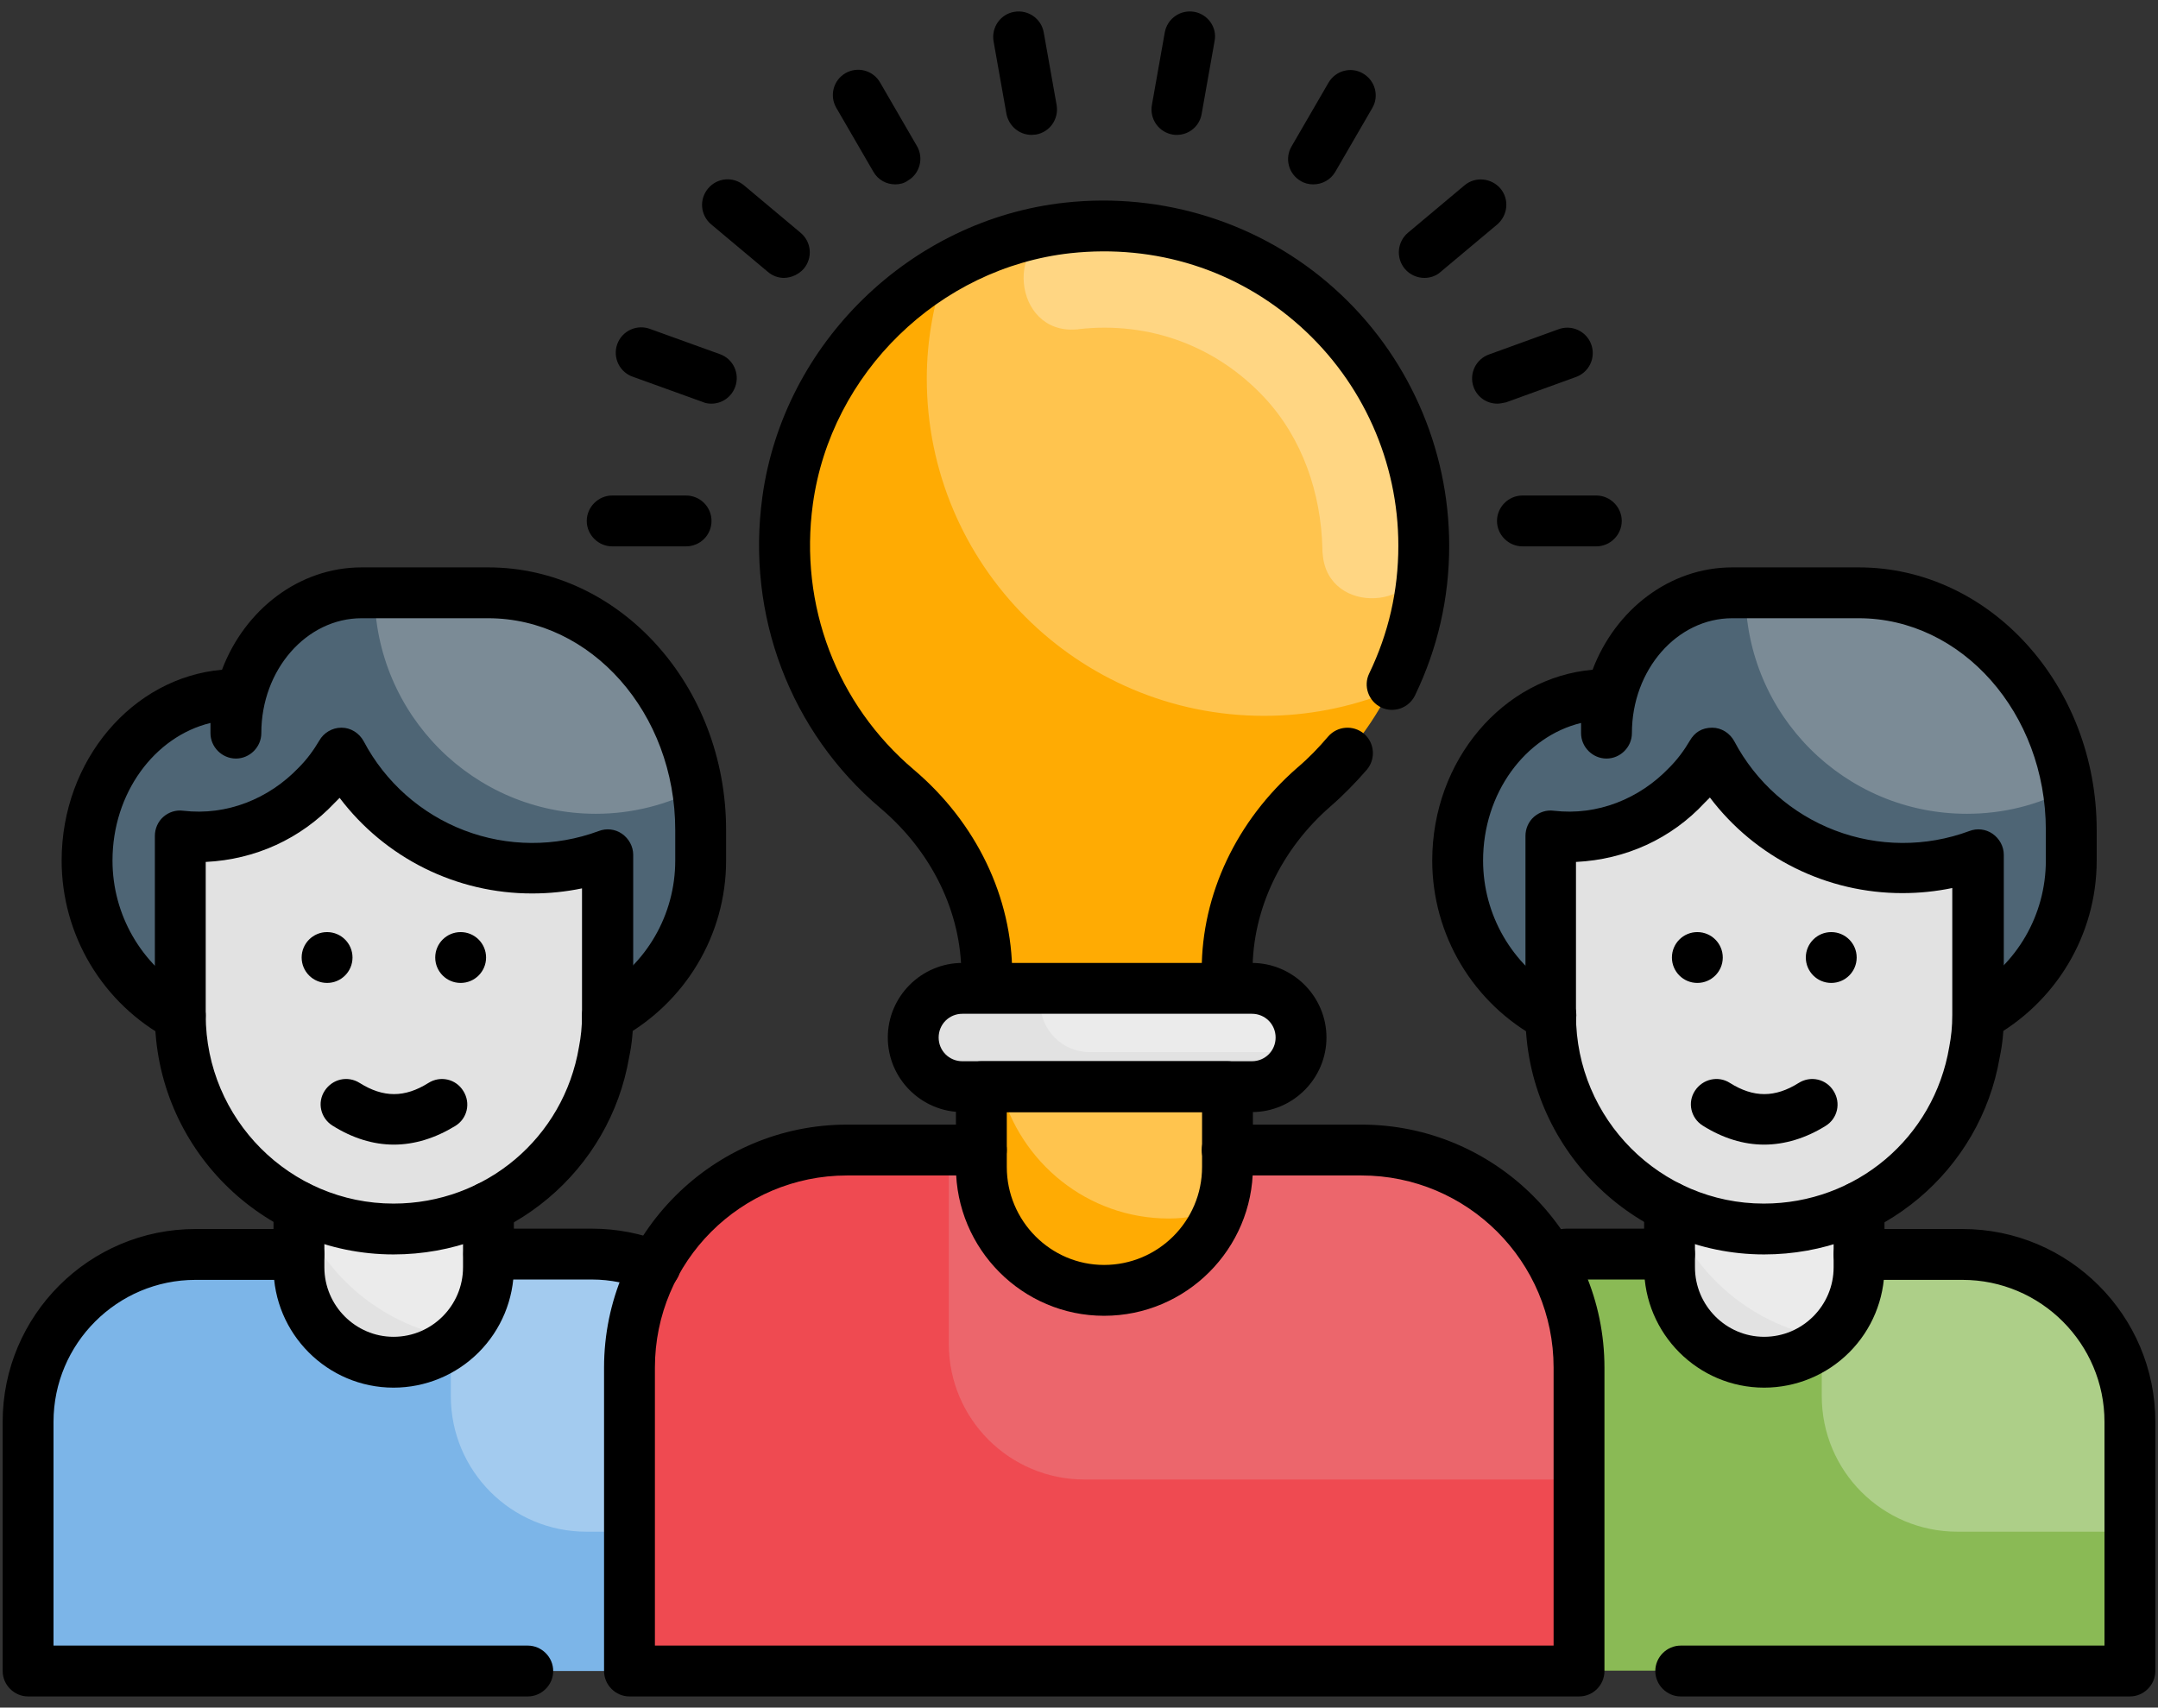
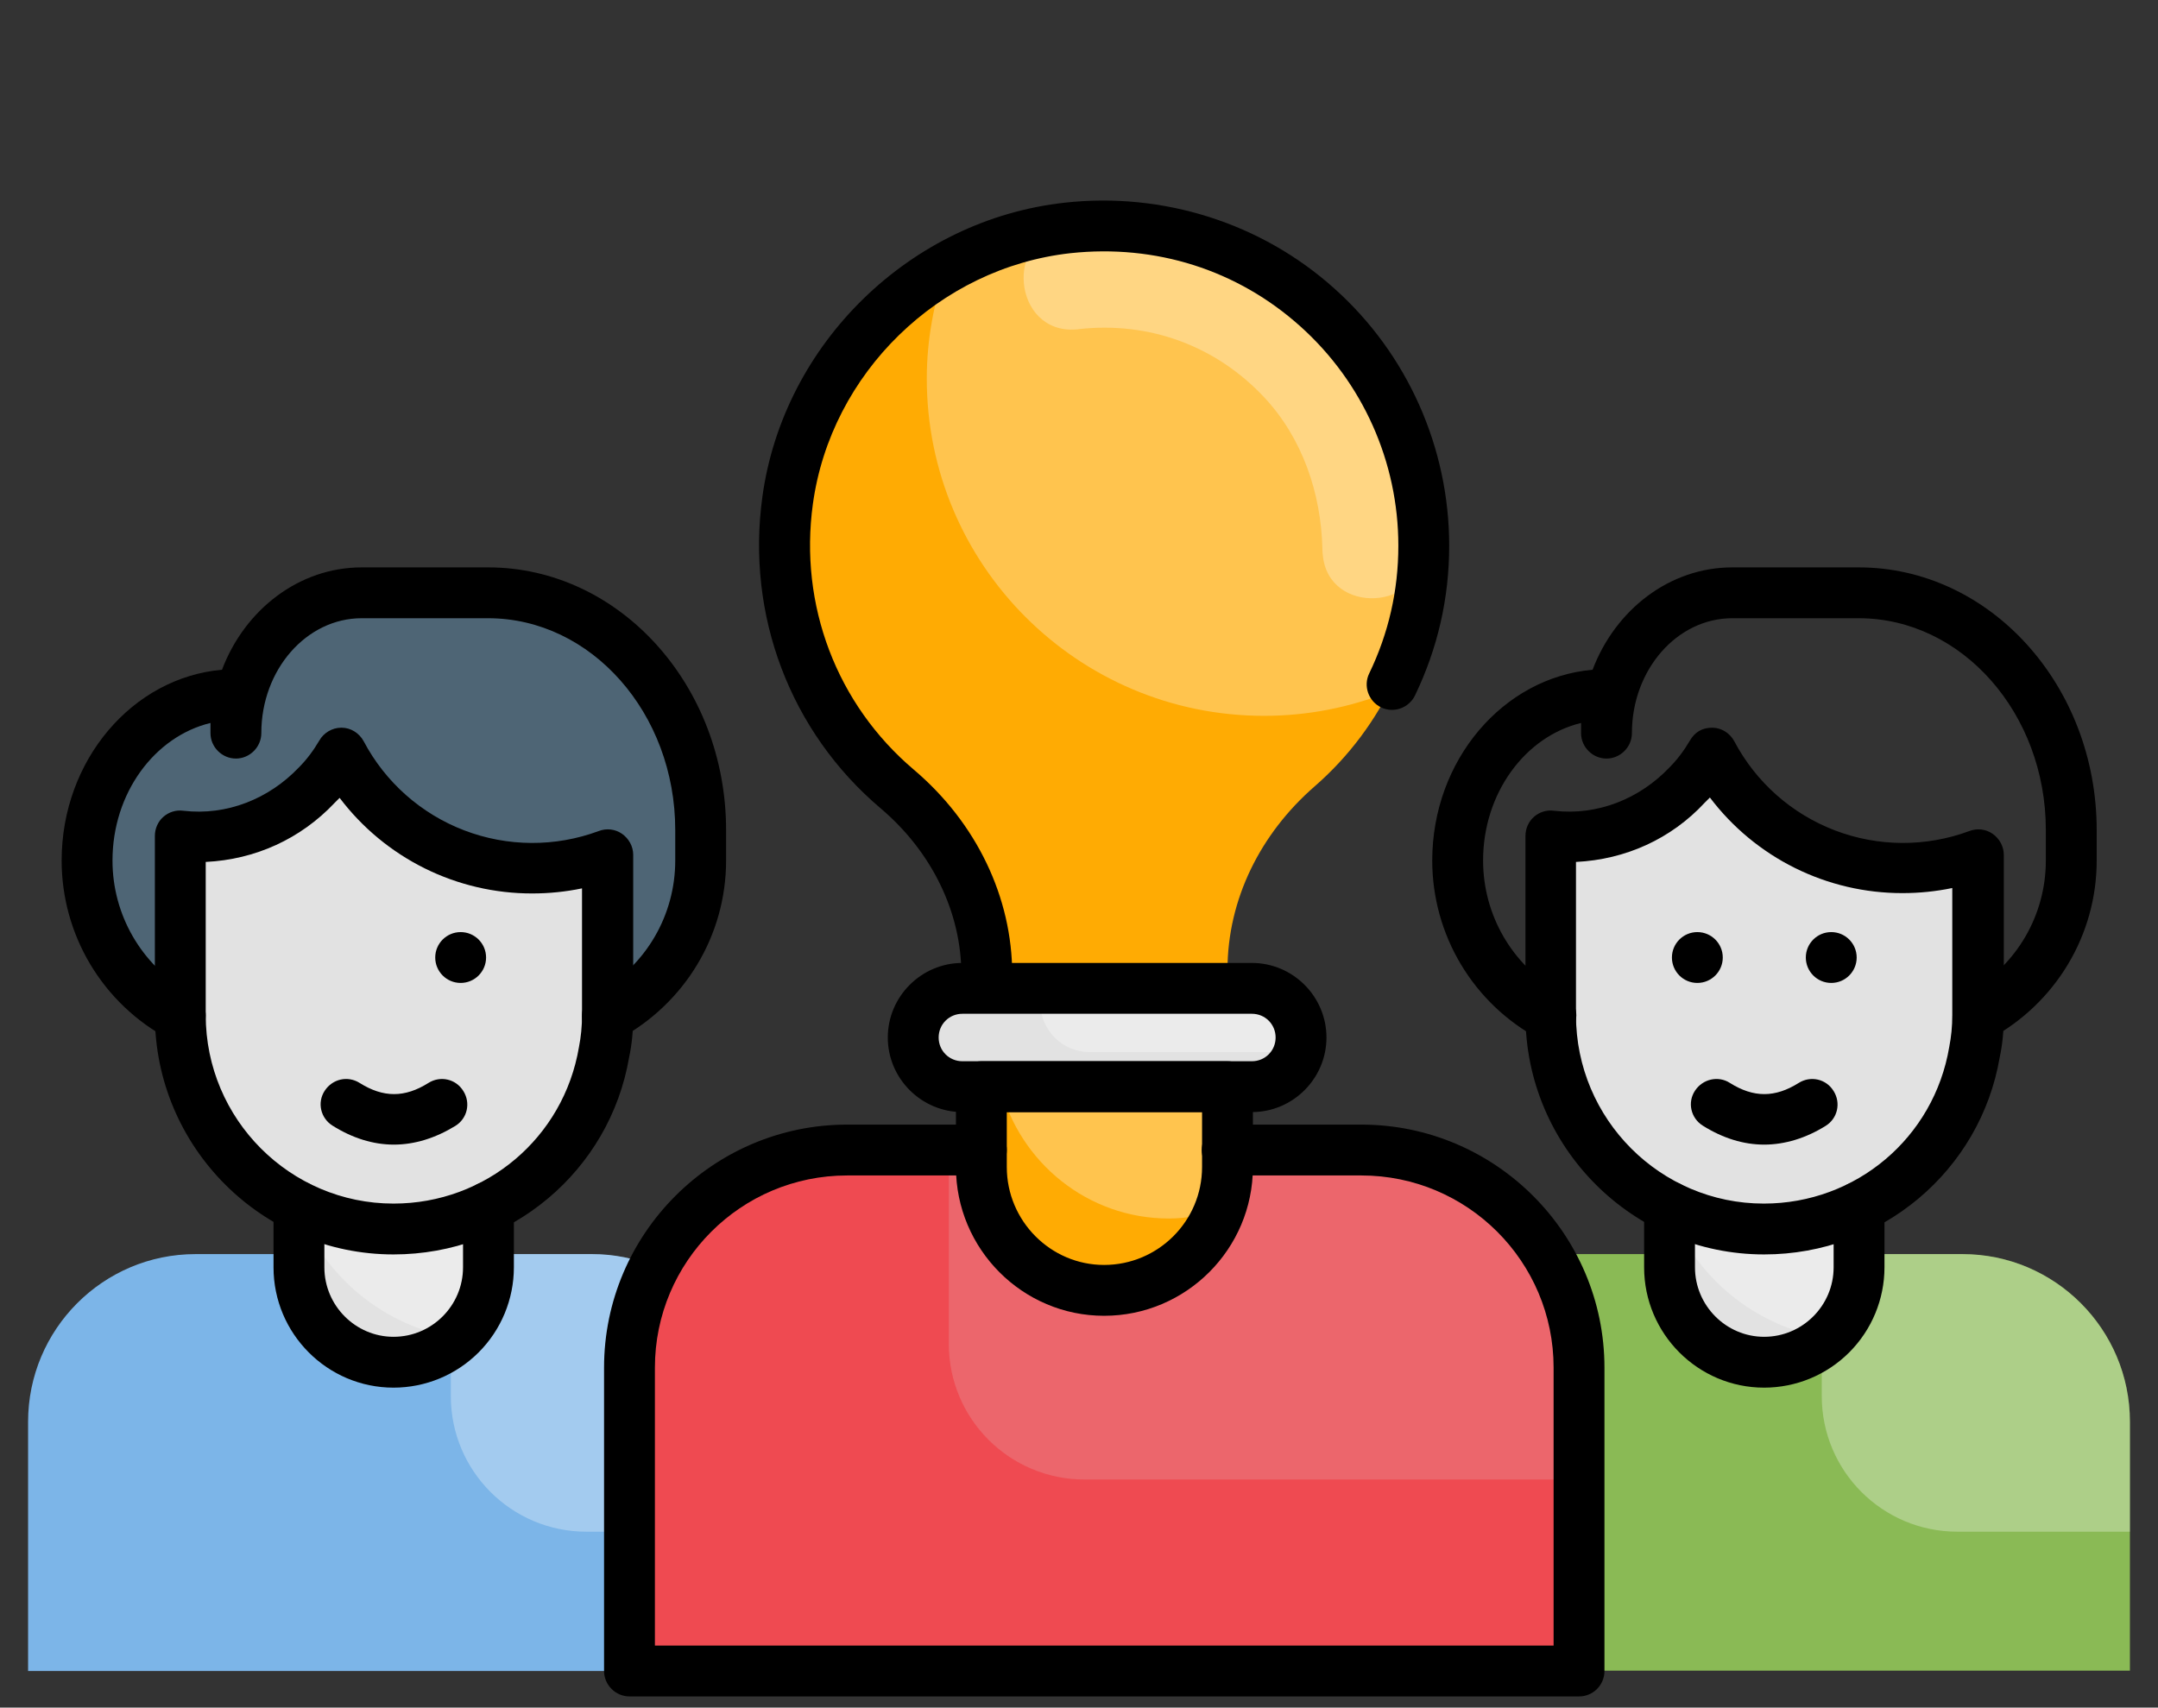
<svg xmlns="http://www.w3.org/2000/svg" width="163" height="129" viewBox="0 0 163 129" fill="none">
  <rect x="0" y="0" width="163" height="129" fill="#333333" stroke="none" />
  <path d="M45.882 76.689C45.882 77.636 45.805 78.532 45.626 79.428C44.993 83.186 43.048 86.596 40.136 89.053C37.224 91.511 33.535 92.855 29.724 92.846C20.814 92.846 13.618 85.625 13.618 76.689V63.143C14.028 63.194 14.412 63.22 14.822 63.22C18.432 63.22 21.659 61.709 23.937 59.302C24.68 58.559 25.269 57.74 25.781 56.869C27.631 60.375 30.694 63.087 34.397 64.501C38.101 65.914 42.192 65.932 45.907 64.551V76.689H45.882Z" fill="#E2E2E2" />
  <path d="M29.724 92.846C27.164 92.846 24.731 92.231 22.58 91.156V95.714C22.58 97.612 23.334 99.432 24.677 100.775C26.019 102.117 27.839 102.871 29.737 102.871C31.635 102.871 33.456 102.117 34.798 100.775C36.14 99.432 36.894 97.612 36.894 95.714V91.156C34.743 92.257 32.311 92.846 29.724 92.846Z" fill="#E2E2E2" />
  <path d="M36.869 44.758H27.318C22.094 44.758 17.818 49.495 17.818 55.359V52.465C11.595 52.465 6.577 58.073 6.577 65.012C6.579 67.431 7.237 69.805 8.481 71.879C9.726 73.953 11.51 75.651 13.644 76.791V63.169C14.054 63.22 14.438 63.245 14.847 63.245C18.458 63.245 21.684 61.735 23.963 59.328C24.706 58.585 25.295 57.766 25.807 56.895C27.657 60.401 30.72 63.113 34.423 64.526C38.127 65.94 42.218 65.958 45.933 64.577V76.817C48.063 75.675 49.844 73.976 51.084 71.902C52.324 69.827 52.978 67.455 52.975 65.038V62.733C52.924 52.772 45.728 44.758 36.869 44.758Z" fill="#4E6575" />
  <path d="M149.407 76.689C149.407 77.636 149.33 78.532 149.151 79.428C148.519 83.186 146.573 86.596 143.661 89.053C140.749 91.511 137.06 92.855 133.25 92.846C124.339 92.846 117.144 85.625 117.144 76.689V63.143C117.553 63.194 117.937 63.22 118.347 63.22C121.957 63.22 125.184 61.709 127.463 59.302C128.205 58.559 128.794 57.74 129.306 56.869C131.157 60.375 134.22 63.087 137.923 64.501C141.626 65.914 145.717 65.932 149.433 64.551V76.689H149.407Z" fill="#E2E2E2" />
  <path d="M133.25 92.846C130.689 92.846 128.257 92.231 126.106 91.156V95.714C126.106 97.612 126.86 99.432 128.202 100.775C129.544 102.117 131.364 102.871 133.263 102.871C135.161 102.871 136.981 102.117 138.323 100.775C139.665 99.432 140.42 97.612 140.42 95.714V91.156C138.243 92.257 135.81 92.846 133.25 92.846Z" fill="#E2E2E2" />
-   <path d="M140.368 44.758H130.817C125.593 44.758 121.317 49.495 121.317 55.359V52.465C115.095 52.465 110.076 58.073 110.076 65.012C110.078 67.431 110.736 69.805 111.981 71.879C113.226 73.953 115.01 75.651 117.143 76.791V63.169C117.553 63.22 117.937 63.245 118.347 63.245C121.957 63.245 125.184 61.735 127.463 59.328C128.205 58.585 128.794 57.766 129.306 56.895C131.157 60.401 134.219 63.113 137.923 64.526C141.626 65.94 145.717 65.958 149.433 64.577V76.817C151.563 75.675 153.343 73.976 154.583 71.902C155.824 69.827 156.477 67.455 156.474 65.038V62.733C156.449 52.772 149.253 44.758 140.368 44.758Z" fill="#4E6575" />
  <path d="M74.126 82.091V88.16C74.126 93.307 78.274 97.481 83.395 97.481C88.542 97.481 92.716 93.332 92.716 88.16V82.091H74.126Z" fill="#FFAB03" />
  <path d="M102.83 86.88H92.69V88.16C92.69 93.307 88.542 97.481 83.369 97.481C78.248 97.481 74.1 93.332 74.1 88.16V86.88H63.96C54.87 86.88 47.521 94.229 47.521 103.319V126.236H119.269V103.319C119.269 94.229 111.92 86.88 102.83 86.88Z" fill="#EF4A51" />
  <path d="M119.269 103.319C119.269 94.229 111.92 86.88 102.83 86.88H92.69V88.16C92.69 93.307 88.542 97.481 83.369 97.481C78.248 97.481 74.1 93.332 74.1 88.16V86.88H71.795C71.718 87.52 71.667 88.16 71.667 88.8V101.526C71.667 107.185 76.251 111.769 81.91 111.769H119.243V103.319H119.269Z" fill="#E2E2E2" fill-opacity="0.188" />
  <path d="M94.559 74.666H72.692C71.731 74.701 70.821 75.108 70.154 75.8C69.487 76.493 69.114 77.417 69.114 78.379C69.114 79.34 69.487 80.264 70.154 80.957C70.821 81.649 71.731 82.056 72.692 82.091H94.559C95.52 82.056 96.43 81.649 97.097 80.957C97.764 80.264 98.137 79.34 98.137 78.379C98.137 77.417 97.764 76.493 97.097 75.8C96.43 75.108 95.52 74.701 94.559 74.666Z" fill="#E2E2E2" />
  <path d="M107.567 41.224C107.567 26.987 95.225 15.618 80.655 17.231C69.849 18.435 60.99 27.038 59.504 37.819C58.301 46.55 61.783 54.514 67.801 59.609C71.949 63.143 74.561 68.162 74.561 73.616V74.666H92.716V73.283C92.716 67.906 95.225 62.964 99.271 59.43C101.878 57.168 103.968 54.371 105.4 51.23C106.831 48.089 107.57 44.676 107.567 41.224Z" fill="#FFAB03" />
  <path d="M148.229 94.741H140.42V95.739C140.42 97.638 139.665 99.458 138.323 100.8C136.981 102.142 135.161 102.896 133.263 102.896C131.364 102.896 129.544 102.142 128.202 100.8C126.86 99.458 126.106 97.638 126.106 95.739V94.741H118.296C117.835 94.741 117.348 94.766 116.913 94.818C118.424 97.301 119.295 100.195 119.295 103.293V126.211H105.646H160.879V107.39C160.879 100.425 155.22 94.741 148.229 94.741Z" fill="#8ABA55" />
  <path d="M47.546 103.319C47.546 100.553 48.238 97.967 49.441 95.663C47.981 95.074 46.394 94.741 44.73 94.741H36.92V95.739C36.92 96.679 36.735 97.61 36.375 98.478C36.015 99.347 35.488 100.136 34.824 100.8C34.159 101.465 33.37 101.992 32.502 102.352C31.633 102.711 30.703 102.896 29.763 102.896C28.823 102.896 27.892 102.711 27.024 102.352C26.156 101.992 25.367 101.465 24.702 100.8C24.038 100.136 23.51 99.347 23.151 98.478C22.791 97.61 22.606 96.679 22.606 95.739V94.741H14.771C7.78 94.741 2.121 100.425 2.121 107.416V126.236H47.546V103.319Z" fill="#7CB5E8" />
  <path opacity="0.3" d="M94.559 74.666H78.76C78.658 75.024 78.581 75.383 78.581 75.767C78.581 77.815 80.245 79.48 82.294 79.48H98.093C98.195 79.121 98.272 78.763 98.272 78.379C98.272 76.33 96.608 74.666 94.559 74.666ZM88.286 92.052C89.617 92.052 90.872 91.796 92.075 91.438C92.459 90.413 92.69 89.338 92.69 88.186V82.117H75.559C77.019 87.802 82.14 92.052 88.286 92.052ZM80.655 17.231C77.352 17.59 74.228 18.665 71.437 20.253C70.541 22.865 70.003 25.656 70.003 28.6C70.003 42.658 81.398 54.078 95.481 54.078C98.784 54.078 101.959 53.438 104.853 52.286C106.631 48.879 107.562 45.093 107.567 41.25C107.567 26.987 95.225 15.618 80.655 17.231Z" fill="white" />
-   <path opacity="0.3" d="M148.562 61.478C151.328 61.478 153.914 60.813 156.193 59.609C154.887 51.185 148.306 44.758 140.368 44.758H131.842C131.842 54.002 139.319 61.478 148.562 61.478Z" fill="#E2E2E2" />
  <path opacity="0.3" d="M148.229 94.741H140.419V95.739C140.419 98.07 139.318 100.092 137.603 101.398V105.47C137.603 111.129 142.186 115.712 147.845 115.712H160.879V107.416C160.879 100.425 155.22 94.741 148.229 94.741Z" fill="white" />
-   <path opacity="0.3" d="M140.42 91.181C138.198 92.294 135.747 92.873 133.263 92.873C130.778 92.873 128.327 92.294 126.106 91.181V91.361C128.001 96.431 132.507 100.22 138.013 101.091C139.472 99.785 140.42 97.89 140.42 95.765V91.181Z" fill="white" />
-   <path opacity="0.3" d="M45.011 61.478C47.777 61.478 50.363 60.787 52.667 59.609C51.362 51.185 44.781 44.758 36.843 44.758H28.291C28.316 54.002 35.793 61.478 45.011 61.478Z" fill="#E2E2E2" />
+   <path opacity="0.3" d="M140.42 91.181C130.778 92.873 128.327 92.294 126.106 91.181V91.361C128.001 96.431 132.507 100.22 138.013 101.091C139.472 99.785 140.42 97.89 140.42 95.765V91.181Z" fill="white" />
  <path opacity="0.3" d="M36.894 94.741V95.739C36.894 98.07 35.768 100.118 34.052 101.424V105.47C34.052 111.129 38.636 115.712 44.294 115.712H47.521V103.319C47.521 100.553 48.212 97.967 49.416 95.663C47.956 95.074 46.368 94.741 44.704 94.741H36.894Z" fill="white" />
  <path opacity="0.3" d="M22.58 91.181V91.412C23.54 93.929 25.146 96.148 27.236 97.847C29.326 99.547 31.827 100.665 34.487 101.091C35.947 99.785 36.894 97.89 36.894 95.765V91.207C34.743 92.283 32.311 92.897 29.724 92.897C27.164 92.846 24.731 92.231 22.58 91.181ZM80.655 17.231H80.578C75.79 17.769 76.481 25.271 81.295 24.887C81.372 24.887 81.423 24.887 81.5 24.862C86.8 24.273 91.845 26.116 95.506 30.034C98.374 33.107 99.783 37.255 99.885 41.455C99.885 41.608 99.885 41.736 99.911 41.89C100.295 46.55 107.516 46.166 107.567 41.48V41.224C107.567 26.987 95.225 15.618 80.655 17.231Z" fill="white" />
  <path d="M29.724 94.766C19.789 94.766 11.698 86.649 11.698 76.689V63.143C11.698 62.605 11.928 62.067 12.338 61.709C12.748 61.35 13.285 61.171 13.849 61.248C17.126 61.632 20.301 60.352 22.555 57.996C23.169 57.382 23.681 56.69 24.117 55.948C24.45 55.359 25.09 54.974 25.781 54.974H25.807C26.498 54.974 27.138 55.384 27.471 55.999C29.103 59.09 31.802 61.482 35.067 62.73C38.331 63.979 41.938 63.998 45.216 62.784C45.805 62.554 46.471 62.631 46.983 62.989C47.495 63.348 47.828 63.937 47.828 64.577V76.74C47.828 77.892 47.725 78.916 47.521 79.864C46.061 88.442 38.584 94.766 29.724 94.766ZM15.539 65.115V76.689C15.539 84.549 21.915 90.925 29.724 90.925C36.689 90.925 42.579 85.958 43.731 79.096C43.885 78.302 43.961 77.559 43.961 76.689V67.112C42.732 67.368 41.478 67.496 40.197 67.496C37.38 67.5 34.599 66.85 32.075 65.597C29.552 64.344 27.353 62.522 25.653 60.275L25.269 60.659C22.708 63.373 19.277 64.935 15.539 65.115Z" fill="black" />
  <path d="M29.725 104.83C24.731 104.83 20.66 100.758 20.66 95.739V91.181C20.66 90.132 21.531 89.261 22.581 89.261C23.63 89.261 24.501 90.132 24.501 91.181V95.739C24.501 98.633 26.857 100.989 29.725 100.989C32.618 100.989 34.974 98.633 34.974 95.739V91.181C34.974 90.132 35.844 89.261 36.894 89.261C37.944 89.261 38.815 90.132 38.815 91.181V95.739C38.815 98.15 37.857 100.462 36.152 102.167C34.448 103.872 32.135 104.83 29.725 104.83ZM45.882 78.686C45.538 78.683 45.201 78.586 44.909 78.404C44.59 78.218 44.332 77.943 44.165 77.614C43.998 77.285 43.93 76.915 43.967 76.547C44.005 76.18 44.148 75.832 44.378 75.543C44.609 75.255 44.918 75.039 45.267 74.922C48.827 72.873 51.003 69.109 51.003 65.012V62.708C51.003 53.873 44.653 46.704 36.869 46.704H27.318C23.144 46.704 19.738 50.596 19.738 55.384C19.738 56.434 18.868 57.305 17.818 57.305C16.768 57.305 15.897 56.434 15.897 55.384V54.616C11.672 55.64 8.497 59.916 8.497 65.012C8.497 69.109 10.674 72.873 14.207 74.922C14.976 75.152 15.539 75.869 15.539 76.714C15.539 77.38 15.18 78.046 14.617 78.404C14.028 78.763 13.311 78.814 12.722 78.481C10.285 77.176 8.248 75.234 6.827 72.862C5.407 70.49 4.656 67.777 4.656 65.012C4.656 57.433 10.008 51.185 16.768 50.596C18.483 46.064 22.581 42.863 27.318 42.863H36.869C46.778 42.863 54.844 51.774 54.844 62.708V65.012C54.844 70.645 51.746 75.792 46.778 78.481C46.497 78.609 46.189 78.686 45.882 78.686ZM29.75 86.47C28.188 86.47 26.626 85.984 25.116 85.036C24.219 84.473 23.938 83.295 24.527 82.399C25.116 81.502 26.268 81.246 27.164 81.81C28.956 82.936 30.57 82.936 32.362 81.81C33.258 81.246 34.436 81.502 34.999 82.424C35.563 83.32 35.307 84.498 34.385 85.062C32.874 85.984 31.312 86.47 29.75 86.47Z" fill="black" />
-   <path d="M24.706 74.256C25.766 74.256 26.626 73.396 26.626 72.335C26.626 71.275 25.766 70.415 24.706 70.415C23.645 70.415 22.785 71.275 22.785 72.335C22.785 73.396 23.645 74.256 24.706 74.256Z" fill="black" />
  <path d="M34.794 74.256C35.855 74.256 36.715 73.396 36.715 72.335C36.715 71.275 35.855 70.415 34.794 70.415C33.734 70.415 32.874 71.275 32.874 72.335C32.874 73.396 33.734 74.256 34.794 74.256Z" fill="black" />
  <path d="M133.25 94.766C123.315 94.766 115.223 86.649 115.223 76.689V63.143C115.223 62.605 115.454 62.067 115.863 61.709C116.273 61.35 116.811 61.171 117.374 61.248C120.652 61.632 123.827 60.352 126.08 57.996C126.695 57.382 127.207 56.69 127.642 55.948C128.001 55.333 128.538 54.974 129.332 54.974C130.023 54.974 130.664 55.384 130.996 55.999C132.628 59.09 135.328 61.482 138.592 62.73C141.857 63.979 145.464 63.998 148.741 62.784C149.33 62.554 149.996 62.631 150.508 62.989C151.02 63.348 151.353 63.937 151.353 64.577V76.74C151.353 77.892 151.251 78.916 151.046 79.864C149.586 88.442 142.11 94.766 133.25 94.766ZM119.038 65.115V76.689C119.038 84.549 125.414 90.925 133.224 90.925C140.189 90.925 146.078 85.958 147.231 79.096C147.384 78.302 147.461 77.559 147.461 76.689V67.086C146.232 67.342 144.977 67.47 143.697 67.47C140.879 67.474 138.099 66.824 135.575 65.571C133.052 64.318 130.853 62.496 129.153 60.249L128.769 60.633C126.234 63.373 122.777 64.935 119.038 65.115Z" fill="black" />
  <path d="M133.25 104.83C128.257 104.83 124.185 100.758 124.185 95.739V91.181C124.185 90.132 125.056 89.261 126.106 89.261C127.155 89.261 128.026 90.132 128.026 91.181V95.739C128.026 98.633 130.382 100.989 133.25 100.989C136.143 100.989 138.499 98.633 138.499 95.739V91.181C138.499 90.132 139.37 89.261 140.419 89.261C141.469 89.261 142.34 90.132 142.34 91.181V95.739C142.34 98.15 141.382 100.462 139.677 102.167C137.973 103.872 135.661 104.83 133.25 104.83ZM149.407 78.686C149.063 78.683 148.726 78.586 148.434 78.404C148.116 78.218 147.857 77.943 147.69 77.614C147.523 77.285 147.455 76.915 147.493 76.547C147.53 76.18 147.673 75.832 147.904 75.543C148.134 75.255 148.443 75.039 148.793 74.922C152.352 72.873 154.528 69.109 154.528 65.012V62.708C154.528 53.873 148.178 46.704 140.394 46.704H130.843C126.669 46.704 123.263 50.596 123.263 55.384C123.263 56.434 122.393 57.305 121.343 57.305C120.293 57.305 119.422 56.434 119.422 55.384V54.616C115.197 55.64 112.022 59.916 112.022 65.012C112.022 69.109 114.199 72.873 117.732 74.922C118.501 75.152 119.064 75.869 119.064 76.714C119.064 77.38 118.705 78.046 118.142 78.404C117.553 78.763 116.836 78.814 116.247 78.481C113.81 77.176 111.773 75.234 110.352 72.862C108.932 70.49 108.181 67.777 108.181 65.012C108.181 57.433 113.533 51.185 120.293 50.596C122.009 46.064 126.106 42.863 130.843 42.863H140.394C150.303 42.863 158.369 51.774 158.369 62.708V65.012C158.369 70.645 155.271 75.792 150.303 78.481C150.022 78.609 149.714 78.686 149.407 78.686ZM133.25 86.47C131.688 86.47 130.126 85.984 128.615 85.036C127.719 84.473 127.437 83.295 128.026 82.399C128.615 81.502 129.793 81.246 130.664 81.81C132.456 82.936 134.069 82.936 135.862 81.81C136.758 81.246 137.936 81.502 138.499 82.424C139.062 83.32 138.806 84.498 137.884 85.062C136.399 85.984 134.812 86.47 133.25 86.47Z" fill="black" />
  <path d="M128.205 74.256C129.266 74.256 130.126 73.396 130.126 72.335C130.126 71.275 129.266 70.415 128.205 70.415C127.145 70.415 126.285 71.275 126.285 72.335C126.285 73.396 127.145 74.256 128.205 74.256Z" fill="black" />
  <path d="M138.32 74.256C139.381 74.256 140.24 73.396 140.24 72.335C140.24 71.275 139.381 70.415 138.32 70.415C137.259 70.415 136.399 71.275 136.399 72.335C136.399 73.396 137.259 74.256 138.32 74.256Z" fill="black" />
  <path d="M83.395 99.401C77.224 99.401 72.205 94.357 72.205 88.16V82.091C72.205 81.582 72.407 81.094 72.767 80.733C73.127 80.373 73.616 80.171 74.125 80.171H92.715C93.765 80.171 94.636 81.041 94.636 82.091V88.16C94.636 94.357 89.591 99.401 83.395 99.401ZM76.046 84.012V88.16C76.046 92.231 79.349 95.56 83.395 95.56C87.466 95.56 90.795 92.257 90.795 88.16V84.012H76.046Z" fill="black" />
  <path d="M119.269 128.157H47.546C46.496 128.157 45.626 127.286 45.626 126.236V103.319C45.626 93.204 53.871 84.959 63.985 84.959H74.125C75.175 84.959 76.046 85.83 76.046 86.88C76.046 87.93 75.175 88.8 74.125 88.8H63.985C55.971 88.8 49.467 95.304 49.467 103.319V124.316H117.348V103.319C117.348 95.304 110.844 88.8 102.83 88.8H92.69C91.64 88.8 90.769 87.93 90.769 86.88C90.769 85.83 91.64 84.959 92.69 84.959H102.83C112.944 84.959 121.189 93.204 121.189 103.319V126.236C121.189 127.286 120.344 128.157 119.269 128.157ZM94.559 84.012H72.691C69.593 84.012 67.058 81.477 67.058 78.379C67.058 75.28 69.593 72.745 72.691 72.745H94.559C97.657 72.745 100.192 75.28 100.192 78.379C100.192 81.477 97.657 84.012 94.559 84.012ZM72.691 76.586C71.693 76.586 70.899 77.38 70.899 78.379C70.899 79.377 71.693 80.171 72.691 80.171H94.559C95.558 80.171 96.351 79.377 96.351 78.379C96.351 77.38 95.558 76.586 94.559 76.586H72.691Z" fill="black" />
  <path d="M74.535 75.536C73.485 75.536 72.615 74.666 72.615 73.616C72.615 68.93 70.387 64.346 66.52 61.069C59.684 55.282 56.355 46.473 57.584 37.537C59.172 25.937 68.774 16.591 80.425 15.311C87.85 14.491 95.276 16.847 100.781 21.789C106.312 26.731 109.462 33.824 109.462 41.224C109.462 45.193 108.591 48.983 106.876 52.542C106.415 53.489 105.262 53.899 104.315 53.438C103.368 52.977 102.958 51.825 103.419 50.878C104.878 47.856 105.621 44.63 105.621 41.224C105.621 34.899 102.932 28.882 98.221 24.657C93.458 20.381 87.287 18.435 80.86 19.126C70.925 20.227 62.756 28.191 61.399 38.075C60.349 45.705 63.192 53.208 69.03 58.15C73.767 62.17 76.456 67.803 76.456 73.616C76.456 74.691 75.585 75.536 74.535 75.536Z" fill="black" />
-   <path d="M92.69 75.203C91.64 75.203 90.769 74.333 90.769 73.283C90.769 67.547 93.407 61.991 97.99 57.996C98.835 57.279 99.603 56.485 100.32 55.64C101.012 54.846 102.215 54.744 103.035 55.435C103.828 56.127 103.931 57.33 103.239 58.15C102.394 59.123 101.473 60.07 100.5 60.915C96.761 64.167 94.61 68.699 94.61 73.308C94.61 74.358 93.765 75.203 92.69 75.203ZM51.822 41.275H46.24C45.191 41.275 44.32 40.405 44.32 39.355C44.32 38.305 45.191 37.434 46.24 37.434H51.822C52.332 37.434 52.82 37.637 53.181 37.997C53.541 38.357 53.743 38.846 53.743 39.355C53.743 39.864 53.541 40.353 53.181 40.713C52.82 41.073 52.332 41.275 51.822 41.275ZM120.575 41.275H114.993C113.943 41.275 113.072 40.405 113.072 39.355C113.072 38.305 113.943 37.434 114.993 37.434H120.575C121.625 37.434 122.495 38.305 122.495 39.355C122.495 40.405 121.625 41.275 120.575 41.275ZM113.098 30.495C112.304 30.495 111.587 30.009 111.305 29.241C111.132 28.762 111.157 28.234 111.373 27.773C111.589 27.312 111.979 26.956 112.458 26.782L117.681 24.887C117.92 24.793 118.176 24.748 118.432 24.754C118.689 24.761 118.942 24.818 119.176 24.924C119.41 25.03 119.62 25.181 119.795 25.37C119.969 25.558 120.104 25.779 120.191 26.021C120.279 26.262 120.317 26.519 120.303 26.775C120.29 27.032 120.225 27.283 120.113 27.514C120 27.745 119.843 27.951 119.65 28.12C119.456 28.289 119.231 28.417 118.987 28.498L113.764 30.393C113.533 30.444 113.303 30.495 113.098 30.495ZM107.593 20.995C107.055 20.995 106.491 20.765 106.107 20.304C105.781 19.912 105.622 19.408 105.665 18.899C105.709 18.392 105.95 17.921 106.338 17.59L110.614 14.005C111.433 13.313 112.637 13.441 113.328 14.235C114.02 15.055 113.892 16.258 113.098 16.95L108.822 20.534C108.489 20.842 108.028 20.995 107.593 20.995ZM99.194 13.928C98.861 13.928 98.528 13.851 98.246 13.672C98.028 13.547 97.837 13.38 97.684 13.18C97.532 12.981 97.42 12.753 97.356 12.51C97.291 12.268 97.276 12.014 97.31 11.765C97.344 11.516 97.427 11.277 97.555 11.06L100.346 6.246C100.884 5.324 102.062 5.017 102.958 5.555C103.88 6.093 104.187 7.27 103.649 8.167L100.858 12.981C100.5 13.595 99.859 13.928 99.194 13.928ZM88.9 10.19C88.798 10.19 88.67 10.19 88.567 10.164C88.318 10.121 88.08 10.029 87.867 9.893C87.653 9.758 87.469 9.581 87.324 9.374C87.179 9.167 87.076 8.934 87.021 8.687C86.966 8.44 86.961 8.185 87.005 7.936L87.978 2.457C88.022 2.207 88.114 1.969 88.249 1.756C88.385 1.543 88.561 1.358 88.768 1.213C88.975 1.068 89.208 0.965 89.455 0.91C89.702 0.856 89.957 0.85 90.206 0.895C91.23 1.074 91.947 2.072 91.742 3.097L90.769 8.576C90.702 9.024 90.476 9.433 90.133 9.729C89.791 10.025 89.353 10.188 88.9 10.19ZM77.915 10.19C76.993 10.19 76.2 9.524 76.02 8.602L75.047 3.122C74.868 2.072 75.559 1.074 76.609 0.895C77.659 0.715 78.658 1.407 78.837 2.457L79.81 7.936C79.989 8.986 79.298 9.985 78.248 10.164C78.145 10.164 78.043 10.19 77.915 10.19ZM67.621 13.928C66.956 13.928 66.316 13.595 65.957 12.955L63.166 8.141C63.04 7.924 62.958 7.685 62.924 7.436C62.891 7.187 62.907 6.934 62.971 6.692C63.1 6.202 63.419 5.784 63.857 5.529C64.295 5.275 64.817 5.204 65.306 5.334C65.549 5.398 65.776 5.51 65.976 5.662C66.175 5.814 66.343 6.004 66.469 6.221L69.26 11.035C69.798 11.956 69.465 13.134 68.569 13.646C68.287 13.851 67.954 13.928 67.621 13.928ZM59.223 20.995C58.787 20.995 58.352 20.842 57.994 20.534L53.717 16.95C52.898 16.258 52.795 15.055 53.487 14.235C54.178 13.416 55.382 13.313 56.201 14.005L60.477 17.59C61.297 18.281 61.399 19.485 60.708 20.304C60.52 20.514 60.292 20.684 60.036 20.802C59.781 20.921 59.504 20.987 59.223 20.995ZM53.743 30.495C53.513 30.495 53.308 30.47 53.077 30.367L47.828 28.472C47.584 28.392 47.359 28.263 47.166 28.094C46.972 27.925 46.815 27.719 46.703 27.488C46.59 27.257 46.526 27.006 46.512 26.75C46.498 26.493 46.536 26.237 46.624 25.995C46.711 25.754 46.846 25.532 47.02 25.344C47.195 25.155 47.405 25.004 47.639 24.898C47.873 24.793 48.126 24.735 48.383 24.729C48.64 24.722 48.895 24.768 49.134 24.862L54.383 26.757C55.382 27.115 55.894 28.216 55.535 29.215C55.254 30.009 54.511 30.495 53.743 30.495ZM126.106 96.661H118.296C117.246 96.661 116.375 95.791 116.375 94.741C116.375 93.691 117.246 92.82 118.296 92.82H126.106C127.156 92.82 128.026 93.691 128.026 94.741C128.026 95.791 127.156 96.661 126.106 96.661ZM160.879 128.157H126.951C125.901 128.157 125.03 127.286 125.03 126.236C125.03 125.186 125.901 124.316 126.951 124.316H158.958V107.416C158.958 101.501 154.144 96.687 148.229 96.687H140.419C139.37 96.687 138.499 95.816 138.499 94.766C138.499 93.716 139.37 92.846 140.419 92.846H148.229C156.27 92.846 162.799 99.376 162.799 107.416V126.236C162.799 127.286 161.929 128.157 160.879 128.157ZM39.864 128.157H2.121C1.071 128.157 0.201 127.286 0.201 126.236V107.416C0.201 99.376 6.73 92.846 14.771 92.846H22.58C23.63 92.846 24.501 93.716 24.501 94.766C24.501 95.816 23.63 96.687 22.58 96.687H14.771C8.856 96.687 4.042 101.501 4.042 107.416V124.316H39.864C40.914 124.316 41.785 125.186 41.785 126.236C41.785 127.286 40.914 128.157 39.864 128.157ZM49.441 97.583C49.211 97.583 48.955 97.532 48.724 97.455C47.444 96.943 46.087 96.661 44.73 96.661H36.92C35.87 96.661 34.999 95.791 34.999 94.741C34.999 93.691 35.87 92.82 36.92 92.82H44.73C46.599 92.82 48.417 93.179 50.184 93.87C51.157 94.254 51.643 95.381 51.259 96.38C50.901 97.148 50.184 97.583 49.441 97.583Z" fill="black" />
</svg>